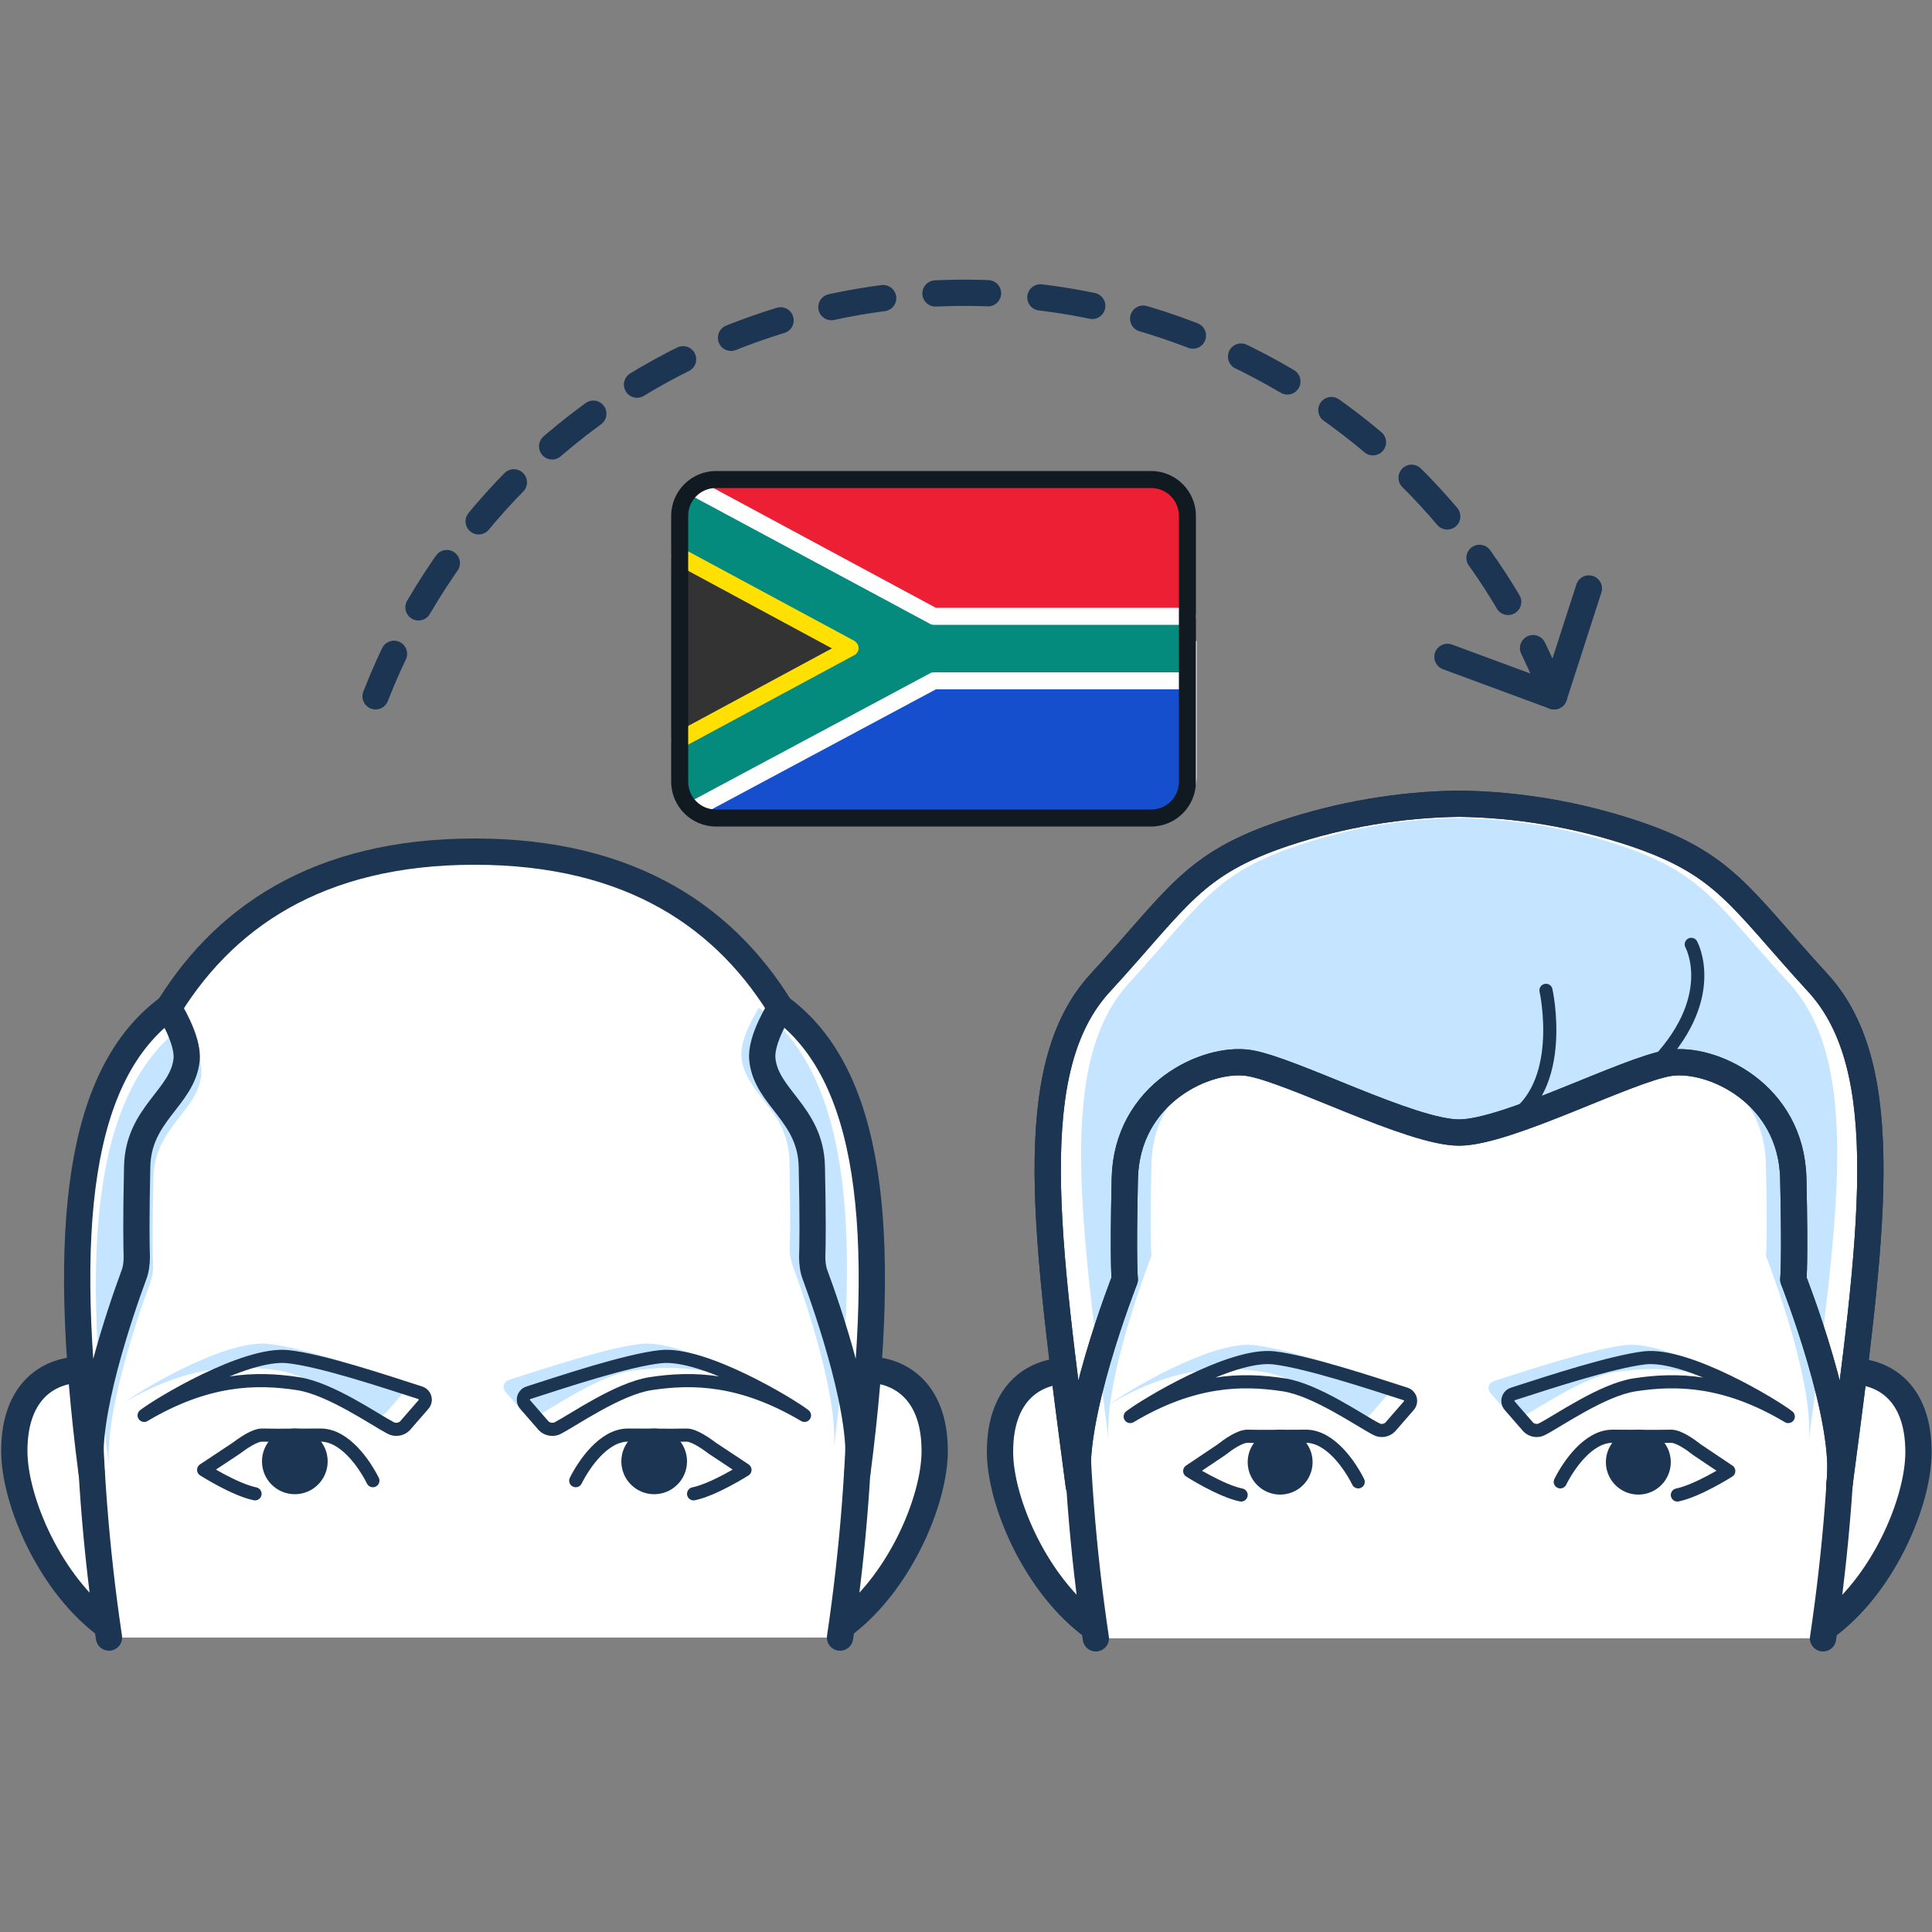
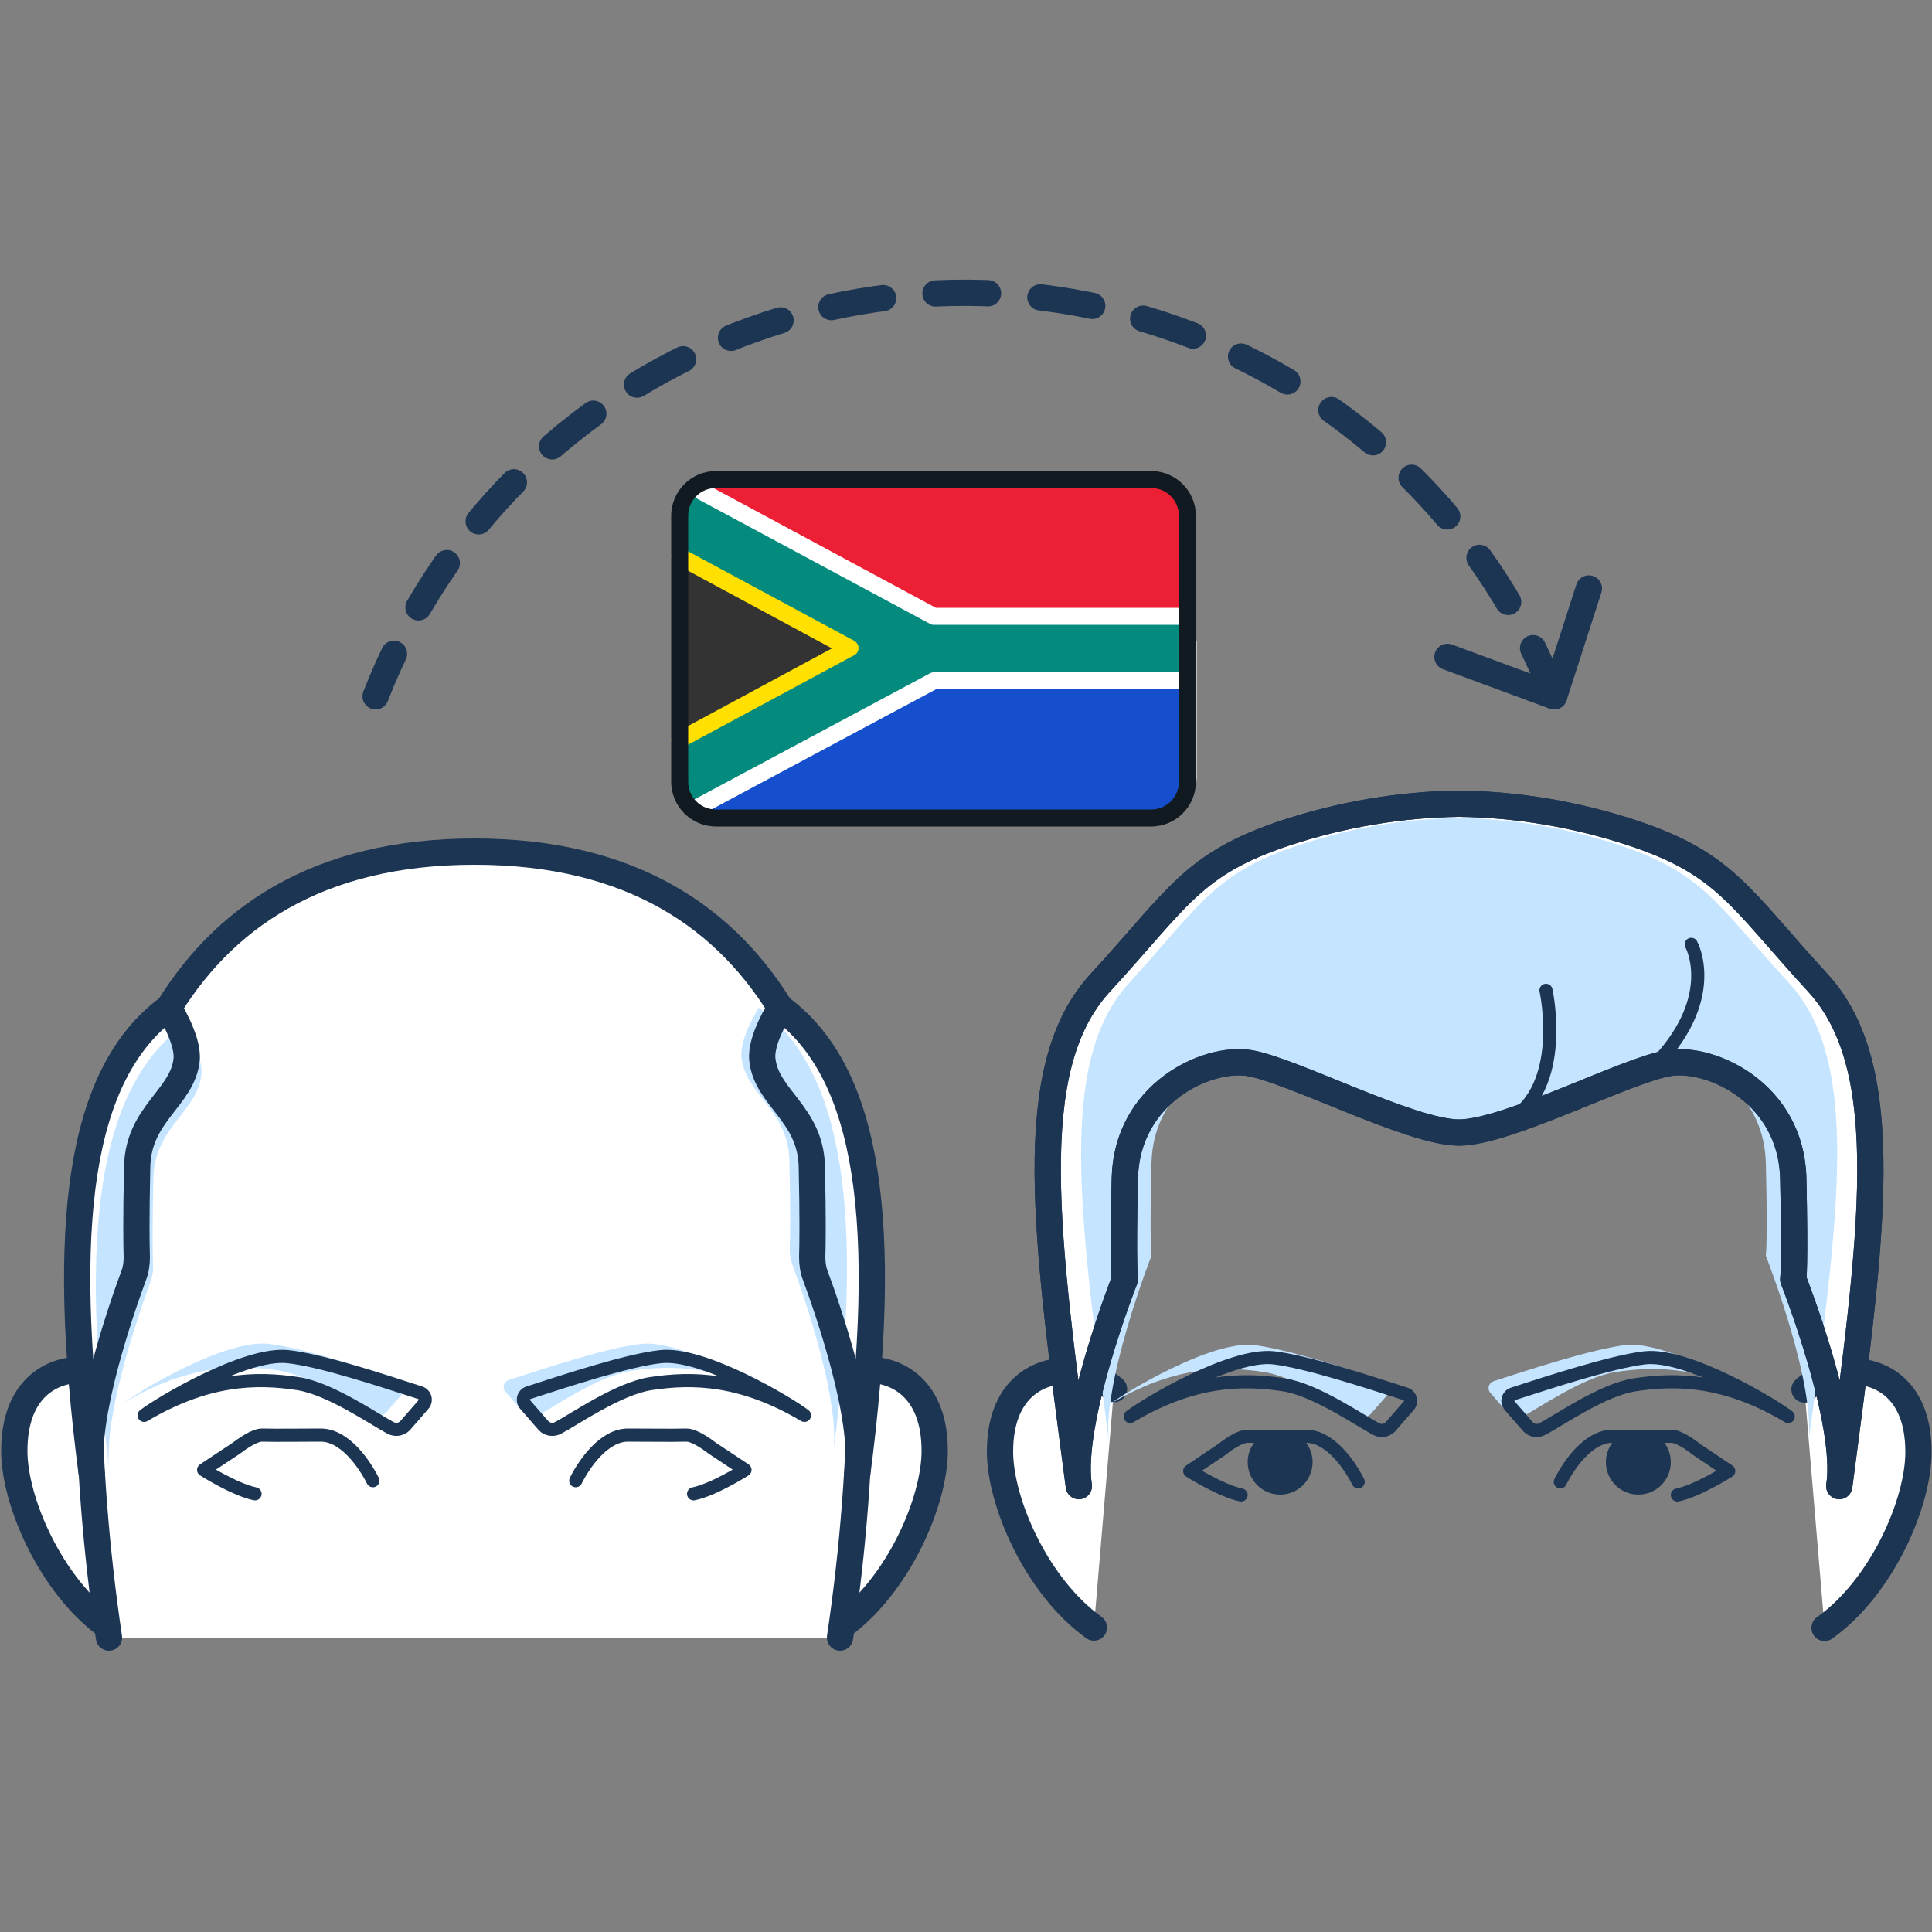
<svg xmlns="http://www.w3.org/2000/svg" version="1.1" id="a8fcd0eb-5ef6-4504-b358-fde4fe213ae0" x="0px" y="0px" viewBox="0 0 500 500" style="enable-background:new 0 0 500 500;" xml:space="preserve">
  <rect x="0" y="0" width="500" height="500" fill="#808080" stroke="none" />
  <style type="text/css">
	.st0{fill:#FFFFFF;stroke:#1C3553;stroke-width:6.8;stroke-linecap:round;stroke-linejoin:round;}
	.st1{fill:#FFFFFF;}
	.st2{fill:#C5E4FF;}
	.st3{fill:none;stroke:#1C3553;stroke-width:6.8;stroke-linecap:round;stroke-linejoin:round;}
	.st4{fill:none;stroke:#1C3553;stroke-width:3.4;stroke-linecap:round;stroke-linejoin:round;}
	.st5{fill:#1C3553;}
	.st6{fill:none;stroke:#1C3553;stroke-width:6.8;stroke-linecap:round;stroke-linejoin:round;stroke-dasharray:13.6,13.6;}
	.st7{fill:#164FCE;}
	.st8{fill:#ED1F34;}
	.st9{fill:#048B7D;}
	.st10{fill:#333333;}
	.st11{fill:#FFE000;}
	.st12{fill:#111A21;}
</style>
  <path class="st0" d="M472.2,421.3c15-10.7,24.3-32.5,24.3-45.5c0-16.3-9.8-20.9-17.2-20.9c-4.5,0.1-8.9,1.7-12.3,4.7" />
  <path class="st0" d="M288.3,359.5c-3.4-3-7.8-4.6-12.3-4.7c-7.4,0-17.2,4.7-17.2,20.9c0,13,9.4,34.8,24.3,45.5" />
-   <path class="st0" d="M471.8,424c3.4-22.8,5.2-45.8,5.3-68.8c0-65.3-18.6-133.5-99.4-133.5s-99.4,68.2-99.4,133.5  c0.1,23,1.9,46,5.3,68.8" />
  <path class="st1" d="M470.5,254.4c-20.3-22.1-23.9-30.8-47.9-38.8c-14.5-4.8-29.7-7.4-45-7.6c-15.3,0.2-30.5,2.8-45,7.6  c-24,8-27.6,16.7-47.9,38.8s-14,65.5-5.5,130.2c-2.6-16.7,11.9-53.5,11.9-53.5s-0.5-4,0-26.1s21.2-31.6,32.1-29.9s41.9,18,54.4,18  s43.5-16.3,54.4-18s31.6,7.8,32.1,29.9s0,26.1,0,26.1s14.5,36.8,11.9,53.5C484.5,319.9,490.8,276.6,470.5,254.4z" />
  <path class="st2" d="M463,254.4c-18.7-20.3-22-28.4-44-35.7c-13.4-4.4-27.3-6.8-41.4-7c-14.1,0.2-28,2.5-41.4,7  c-22,7.3-25.4,15.3-44,35.7s-12.8,60.2-5.1,119.8C284.7,358.9,298,325,298,325s-0.5-3.7,0-24s19.5-29,29.5-27.5s38.5,16.5,50,16.5  s40-15,50-16.5s29,7.2,29.5,27.5s0,24,0,24s13.4,33.9,10.9,49.2C475.9,314.6,481.7,274.8,463,254.4z" />
  <path class="st3" d="M470.5,254.4c-20.3-22.1-23.9-30.8-47.9-38.8c-14.5-4.8-29.7-7.4-45-7.6c-15.3,0.2-30.5,2.8-45,7.6  c-24,8-27.6,16.7-47.9,38.8s-14,65.5-5.5,130.2c-2.6-16.7,11.9-53.5,11.9-53.5s-0.5-4,0-26.1s21.2-31.6,32.1-29.9s41.9,18,54.4,18  s43.5-16.3,54.4-18s31.6,7.8,32.1,29.9s0,26.1,0,26.1s14.5,36.8,11.9,53.5C484.5,319.9,490.8,276.6,470.5,254.4z" />
  <path class="st3" d="M470.5,254.4c-20.3-22.1-23.9-30.8-47.9-38.8c-14.5-4.8-29.7-7.4-45-7.6c-15.3,0.2-30.5,2.8-45,7.6  c-24,8-27.6,16.7-47.9,38.8s-14,65.5-5.5,130.2c-2.6-16.7,11.9-53.5,11.9-53.5s-0.5-4,0-26.1s21.2-31.6,32.1-29.9s41.9,18,54.4,18  s43.5-16.3,54.4-18s31.6,7.8,32.1,29.9s0,26.1,0,26.1s14.5,36.8,11.9,53.5C484.5,319.9,490.8,276.6,470.5,254.4z" />
  <path class="st2" d="M354.7,366l4.7-5.4c0.7-0.7,0.8-1.9,0-2.7c-0.3-0.3-0.6-0.4-0.9-0.5c-9-2.9-25.4-8.3-34-9.3  c-11.1-1.2-33.4,12.3-37.1,15.2c16.1-9.6,28.8-9.9,39.8-8.2c8.3,1.3,19.7,9.3,23.8,11.4C352.2,367.1,353.7,366.9,354.7,366z" />
  <path class="st2" d="M390.5,366l-4.7-5.4c-0.7-0.7-0.8-1.9,0-2.7c0.3-0.3,0.6-0.4,0.9-0.5c9-2.9,25.4-8.3,34-9.3  c11.1-1.2,33.4,12.3,37.1,15.2c-16.1-9.6-28.8-9.9-39.8-8.2c-8.3,1.3-19.7,9.3-23.8,11.4C393,367.1,391.5,366.9,390.5,366z" />
  <path class="st4" d="M359.8,369.3l4.7-5.4c0.7-0.7,0.8-1.9,0-2.7c-0.3-0.3-0.6-0.4-0.9-0.5c-9-2.9-25.4-8.3-34-9.3  c-11.1-1.2-33.4,12.3-37.1,15.2c16.1-9.6,28.8-9.9,39.8-8.2c8.3,1.3,19.7,9.3,23.8,11.4C357.3,370.5,358.8,370.3,359.8,369.3z" />
  <path class="st4" d="M395.5,369.3l-4.7-5.4c-0.7-0.7-0.8-1.9,0-2.7c0.3-0.3,0.6-0.4,0.9-0.5c9-2.9,25.4-8.3,34-9.3  c11.1-1.2,33.4,12.3,37.1,15.2c-16.1-9.6-28.8-9.9-39.8-8.2c-8.3,1.3-19.7,9.3-23.8,11.4C398,370.5,396.5,370.3,395.5,369.3z" />
  <path class="st4" d="M351.5,383.5c-2.1-4.2-7.2-11.8-13.5-11.8s-10.6,0.1-15.2,0c-2,0-5.2,2.3-6.7,3.5l-8.2,5.5c0,0,8,5.1,13.3,6.2" />
  <circle class="st5" cx="331.3" cy="378.4" r="8.4" />
  <path class="st4" d="M403.8,383.5c2.1-4.2,7.2-11.8,13.5-11.8s10.6,0.1,15.2,0c2,0,5.2,2.3,6.7,3.5l8.2,5.5c0,0-8,5.1-13.3,6.2" />
  <circle class="st5" cx="424" cy="378.4" r="8.4" />
  <path class="st4" d="M427.5,276.4c18-17.9,10.2-32,10.2-32" />
  <path class="st4" d="M390.2,290.2c15.5-8.6,9.9-33.9,9.9-33.9" />
  <polyline class="st3" points="411.2,152.3 402.2,180.2 374.6,170 " />
  <path class="st6" d="M402.2,180.2C369.5,96,274.7,54.2,190.5,86.9c-42.8,16.6-76.6,50.5-93.3,93.3" />
  <path class="st0" d="M217.5,421.1c15-10.7,24.4-32.6,24.4-45.6c0-16.3-9.9-21-17.2-21c-4.5,0.1-8.9,1.8-12.3,4.7" />
  <path class="st0" d="M33.2,359.2c-3.4-3-7.8-4.6-12.3-4.7c-7.4,0-17.2,4.7-17.2,21c0,13,9.4,34.9,24.4,45.6" />
  <path class="st0" d="M217.4,423.8c3.4-22.9,5.2-46,5.3-69.2c0-65.7-18.7-134.2-99.9-134.2S22.9,289,22.9,354.6  c0.1,23.2,1.9,46.3,5.3,69.2" />
  <path class="st2" d="M99.8,365.7l4.7-5.4c0.7-0.7,0.8-1.9,0-2.7c-0.3-0.3-0.6-0.4-0.9-0.5c-9-2.9-25.5-8.4-34.1-9.3  C58.4,346.5,36,360,32.3,362.9c16.2-9.6,28.9-9.9,39.9-8.2C80.5,356,92,364,96,366.1C97.2,366.8,98.7,366.6,99.8,365.7z" />
  <path class="st2" d="M135.6,365.7l-4.7-5.4c-0.7-0.7-0.8-1.9,0-2.7c0.3-0.3,0.6-0.4,0.9-0.5c9-2.9,25.5-8.4,34.1-9.3  c11.1-1.2,33.5,12.3,37.2,15.2c-16.2-9.6-28.9-9.9-39.9-8.2c-8.3,1.3-19.8,9.3-23.8,11.4C138.1,366.8,136.7,366.6,135.6,365.7z" />
  <path class="st4" d="M104.8,369l4.7-5.4c0.7-0.7,0.8-1.9,0-2.7c-0.3-0.3-0.6-0.4-0.9-0.5c-9-2.9-25.5-8.4-34.1-9.3  c-11.1-1.2-33.5,12.3-37.2,15.2c16.2-9.6,28.9-9.9,39.9-8.2c8.3,1.3,19.8,9.3,23.8,11.4C102.2,370.2,103.8,370,104.8,369z" />
  <path class="st4" d="M140.7,369l-4.7-5.4c-0.7-0.7-0.8-1.9,0-2.7c0.3-0.3,0.6-0.4,0.9-0.5c9-2.9,25.5-8.4,34.1-9.3  c11.1-1.2,33.5,12.3,37.2,15.2c-16.2-9.6-28.9-9.9-39.9-8.2c-8.3,1.3-19.8,9.3-23.8,11.4C143.3,370.2,141.7,370,140.7,369z" />
  <path class="st4" d="M96.5,383.2c-2.1-4.2-7.2-11.8-13.5-11.8s-10.6,0.1-15.2,0c-2,0-5.2,2.3-6.8,3.5l-8.3,5.5c0,0,8,5.1,13.3,6.2" />
-   <circle class="st5" cx="76.3" cy="378.2" r="8.5" />
  <path class="st4" d="M149,383.2c2.1-4.2,7.2-11.8,13.5-11.8s10.6,0.1,15.2,0c2,0,5.2,2.3,6.8,3.5l8.3,5.5c0,0-8,5.1-13.3,6.2" />
-   <circle class="st5" cx="169.3" cy="378.2" r="8.5" />
  <path class="st1" d="M43.6,260.8c-23.1,17-28.2,56.2-19.9,120.3c-2.2-14,7.8-42.6,10.9-51c0.6-1.5,0.8-3.2,0.8-4.8  c-0.1-3.1-0.2-9.7,0.1-23.4s11.8-17.8,12.8-27.7C48.8,269,43.6,260.8,43.6,260.8z" />
  <path class="st1" d="M202,260.8c23.1,17,28.2,56.2,19.9,120.3c2.2-14-7.8-42.6-10.9-51c-0.6-1.5-0.8-3.2-0.8-4.8  c0.1-3.1,0.2-9.7-0.1-23.4s-11.8-17.8-12.8-27.7C196.7,269,202,260.8,202,260.8z" />
  <path class="st2" d="M47.6,265.3C25.3,281.6,20.4,319.4,28.4,381c-2.1-13.4,7.5-41,10.5-49.1c0.5-1.5,0.8-3,0.7-4.6  c-0.1-3-0.2-9.4,0.1-22.5s11.4-17.1,12.4-26.6C52.7,273.2,47.6,265.3,47.6,265.3z" />
  <path class="st2" d="M196.4,260.8c22.3,16.3,27.2,54.1,19.2,115.7c2.1-13.4-7.5-41-10.5-49.1c-0.5-1.5-0.8-3-0.7-4.6  c0.1-3,0.2-9.4-0.1-22.5s-11.4-17.1-12.4-26.6C191.3,268.7,196.4,260.8,196.4,260.8z" />
  <path class="st3" d="M43.6,260.8c-23.1,17-28.2,56.2-19.9,120.3c-2.2-14,7.8-42.6,10.9-51c0.6-1.5,0.8-3.2,0.8-4.8  c-0.1-3.1-0.2-9.7,0.1-23.4s11.8-17.8,12.8-27.7C48.8,269,43.6,260.8,43.6,260.8z" />
  <path class="st3" d="M202,260.8c23.1,17,28.2,56.2,19.9,120.3c2.2-14-7.8-42.6-10.9-51c-0.6-1.5-0.8-3.2-0.8-4.8  c0.1-3.1,0.2-9.7-0.1-23.4s-11.8-17.8-12.8-27.7C196.7,269,202,260.8,202,260.8z" />
  <path class="st1" d="M244,165.9h-65.7v-35.2c0-4.7,3.8-8.6,8.6-8.6H244V165.9z" />
  <path class="st1" d="M244,209.7h57.1c4.7,0,8.6-3.8,8.6-8.6v-35.2H244V209.7L244,209.7z" />
  <path class="st7" d="M179.5,209.7c1.6,1.2,3.6,2,5.7,2h112.6c5.2,0,9.4-4.2,9.4-9.4v-26.1h-65.7L179.5,209.7z" />
  <path class="st8" d="M297.9,124.1H185.3c-2.2,0-4.2,0.7-5.7,2l62.1,33.5h65.7v-26.1C307.3,128.3,303.1,124.1,297.9,124.1z" />
  <path class="st9" d="M179.5,126.1c-2.2,1.7-3.6,4.4-3.6,7.4v68.8c0,3,1.4,5.7,3.6,7.4l62.1-33.5h65.7v-16.7h-65.7L179.5,126.1z" />
-   <polygon class="st8" points="175.9,144.1 175.9,191.6 219.9,167.9 " />
  <polyline class="st10" points="175.9,191.6 219.9,167.9 175.9,144.1 " />
  <path class="st11" d="M175.9,193.8c-0.8,0-1.5-0.4-1.9-1.2c-0.6-1.1-0.2-2.4,0.9-3l40.4-21.8l-40.4-21.8c-1.1-0.6-1.5-1.9-0.9-3  c0.6-1.1,1.9-1.5,3-0.9l44,23.7c0.7,0.4,1.2,1.1,1.2,1.9c0,0.8-0.4,1.5-1.2,1.9l-44,23.7C176.6,193.7,176.2,193.8,175.9,193.8z" />
  <g>
    <path class="st1" d="M307.3,161.7h-65.7c-0.4,0-0.7-0.1-1-0.3l-61.6-33.1c-1.1-0.6-1.5-1.9-0.9-3c0.6-1.1,1.9-1.5,3-0.9l61.1,32.9   h65.1c1.2,0,2.2,1,2.2,2.2C309.5,160.8,308.5,161.7,307.3,161.7z" />
    <path class="st1" d="M180,211.3c-0.8,0-1.2-0.4-1.6-1.2c-0.6-1.1-0.2-2.4,0.9-3l61.3-32.8c0.3-0.2,0.7-0.3,1-0.3h65.7   c1.2,0,2.2,1,2.2,2.2c0,1.2-1,2.2-2.2,2.2h-65.1L181.3,211C181,211.2,180.3,211.3,180,211.3z" />
  </g>
  <path class="st12" d="M297.9,213.9H185.3c-6.4,0-11.6-5.2-11.6-11.6v-68.8c0-6.4,5.2-11.6,11.6-11.6h112.6c6.4,0,11.6,5.2,11.6,11.6  v68.8C309.5,208.7,304.3,213.9,297.9,213.9z M185.3,126.3c-4,0-7.2,3.2-7.2,7.2v68.8c0,4,3.2,7.2,7.2,7.2h112.6c4,0,7.2-3.2,7.2-7.2  v-68.8c0-4-3.2-7.2-7.2-7.2C297.9,126.3,185.3,126.3,185.3,126.3z" />
</svg>